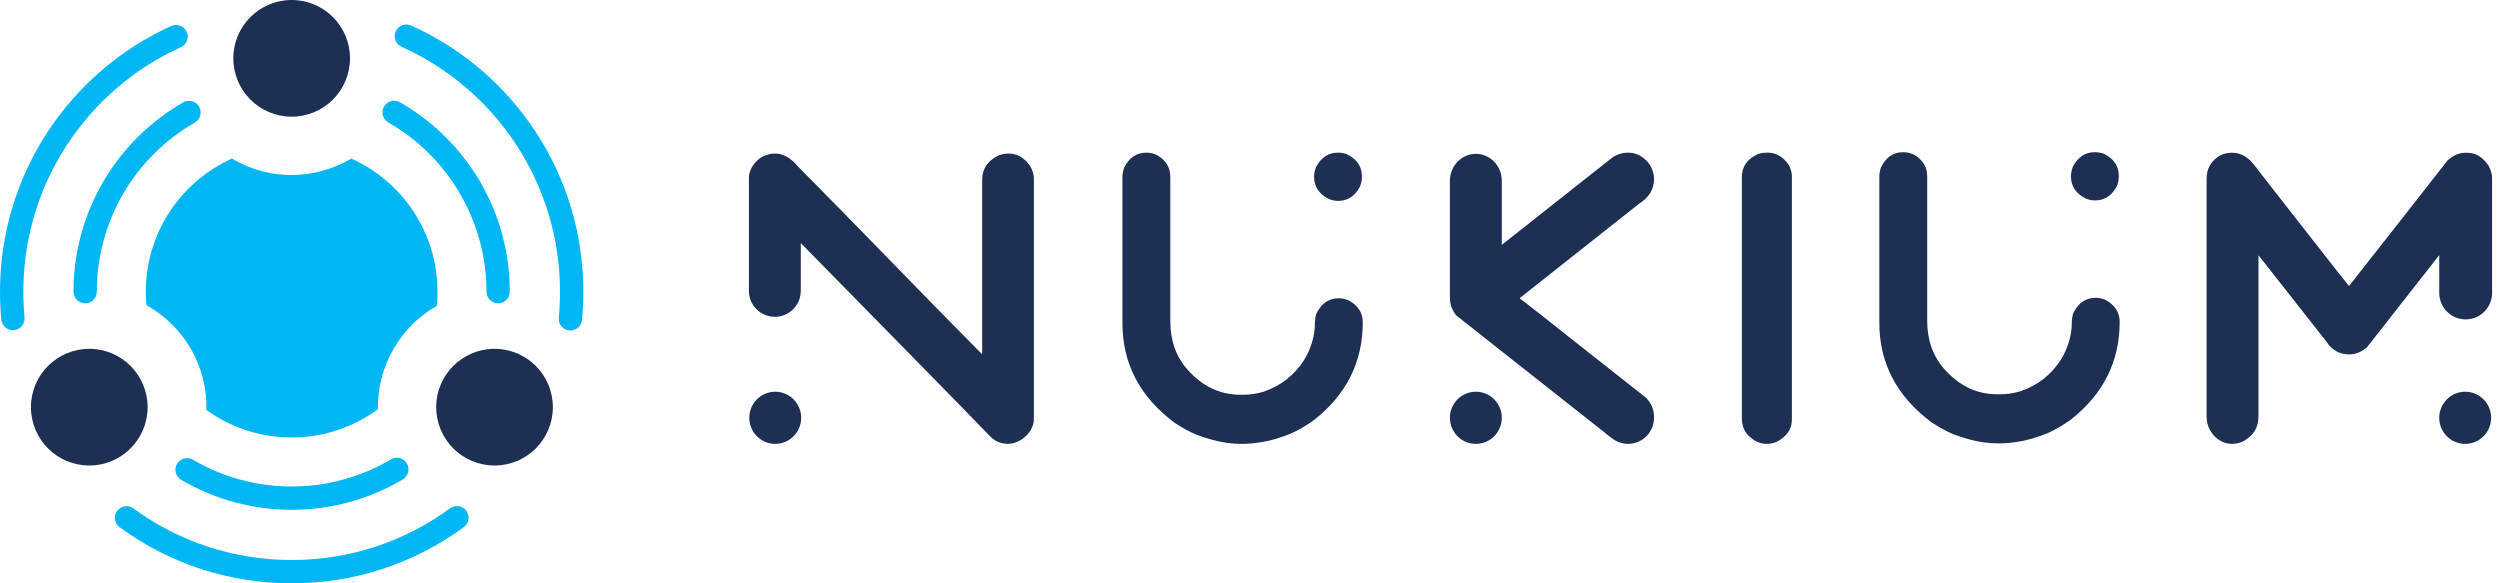
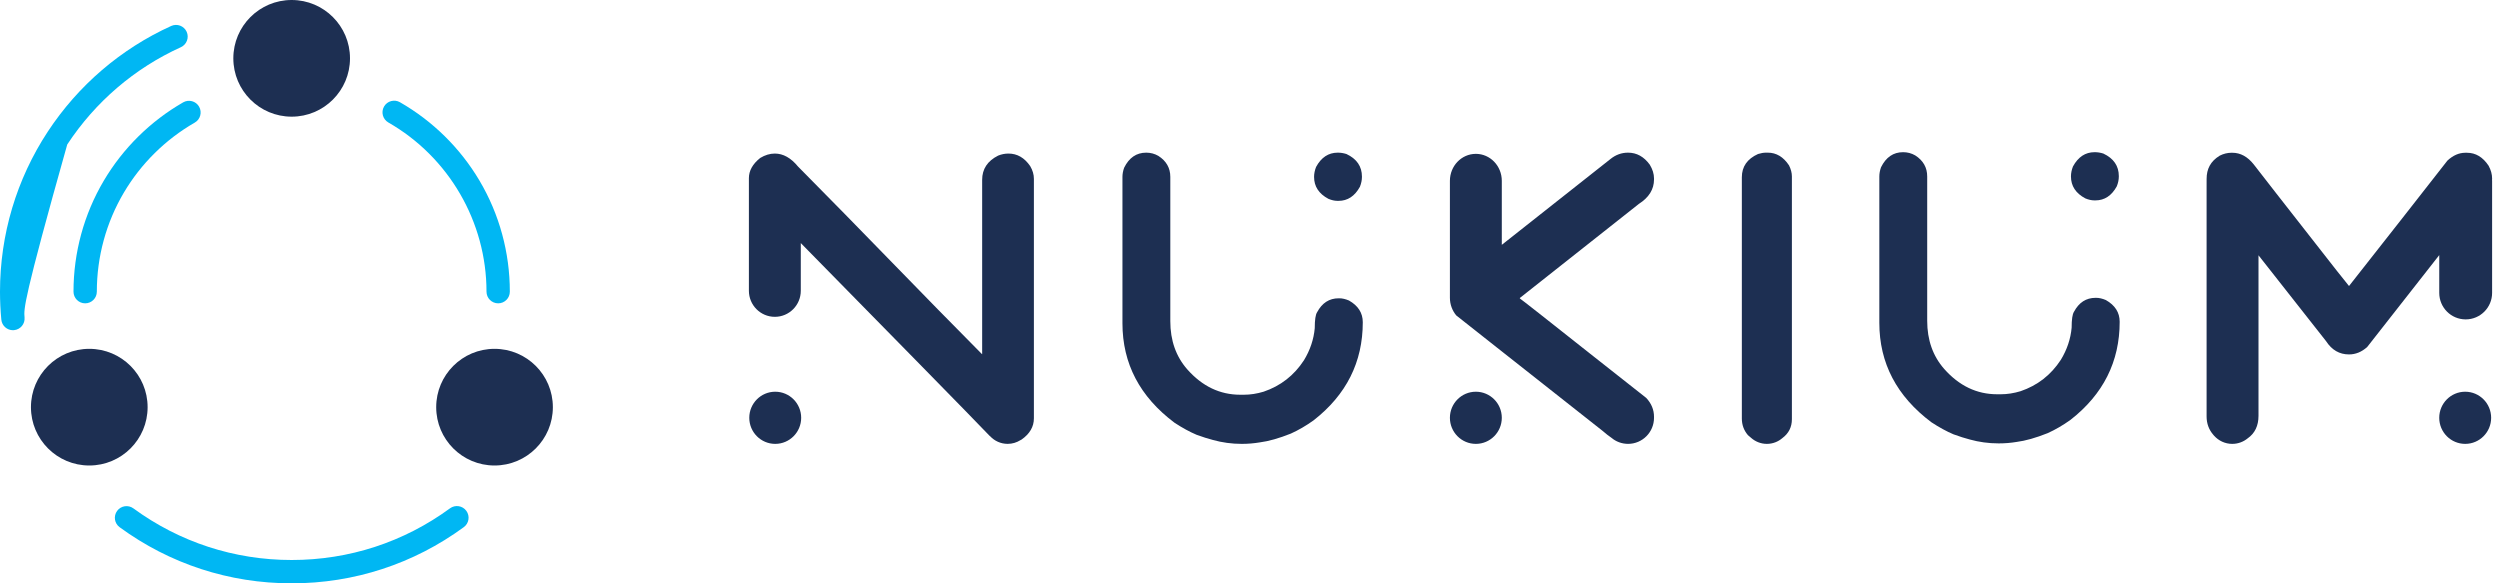
<svg xmlns="http://www.w3.org/2000/svg" width="240" height="56" viewBox="0 0 240 56" fill="none">
  <path d="M236.659 42.612C238.034 42.612 239.15 41.491 239.15 40.109C239.15 38.726 238.034 37.605 236.659 37.605C235.283 37.605 234.167 38.726 234.167 40.109C234.167 41.491 235.283 42.612 236.659 42.612Z" fill="#1D2F52" />
  <path fill-rule="evenodd" clip-rule="evenodd" d="M239.242 17.142C239.242 16.729 239.129 16.317 238.902 15.904C238.352 15.078 237.662 14.665 236.831 14.665H236.669C236.065 14.665 235.494 14.915 234.954 15.415C232.344 18.761 229.194 22.775 225.505 27.458C225.494 27.447 225.095 26.947 224.308 25.959C219.227 19.472 216.579 16.083 216.364 15.79C215.77 15.04 215.086 14.665 214.309 14.665H214.212C213.834 14.665 213.462 14.758 213.095 14.942C212.2 15.486 211.835 16.23 211.835 17.175L211.833 17.843V39.98C211.833 40.661 212.05 41.249 212.479 41.743C212.488 41.755 212.498 41.766 212.508 41.778C212.521 41.792 212.532 41.807 212.545 41.821C212.548 41.824 212.551 41.827 212.555 41.83C212.984 42.309 213.603 42.612 214.295 42.612C214.86 42.612 215.377 42.411 215.782 42.077C216.469 41.593 216.816 40.874 216.816 39.914V24.508L223.305 32.754C223.855 33.602 224.588 34.025 225.505 34.025C226.141 34.025 226.724 33.787 227.253 33.309L234.168 24.49V28.118C234.168 29.523 235.303 30.662 236.705 30.662C238.106 30.662 239.242 29.523 239.242 28.118V17.375C239.242 17.333 239.238 17.292 239.236 17.251C239.238 17.215 239.242 17.178 239.242 17.142Z" fill="#1D2F52" />
  <path fill-rule="evenodd" clip-rule="evenodd" d="M200.187 19.043C200.5 19.173 200.791 19.238 201.061 19.238H201.158C202.032 19.238 202.717 18.788 203.213 17.885C203.343 17.56 203.407 17.245 203.407 16.94V16.908C203.407 15.93 202.911 15.207 201.919 14.74C201.638 14.653 201.368 14.61 201.11 14.61H201.077C200.193 14.61 199.502 15.066 199.006 15.979C198.877 16.304 198.812 16.625 198.812 16.94C198.812 17.853 199.271 18.554 200.187 19.043Z" fill="#1D2F52" />
  <path fill-rule="evenodd" clip-rule="evenodd" d="M202.161 28.804C201.827 28.663 201.519 28.592 201.239 28.592H201.175C200.268 28.592 199.578 29.038 199.103 29.929C198.952 30.157 198.877 30.668 198.877 31.461C198.78 32.536 198.435 33.563 197.842 34.541C196.892 35.997 195.603 37.001 193.975 37.555C193.327 37.751 192.696 37.849 192.081 37.849H191.725C189.773 37.849 188.079 37.04 186.645 35.42C185.555 34.182 185.011 32.639 185.011 30.792V16.94C185.011 16.082 184.628 15.409 183.862 14.919C183.506 14.713 183.118 14.61 182.697 14.61C181.759 14.61 181.052 15.094 180.577 16.06C180.47 16.365 180.416 16.658 180.416 16.94V30.988C180.416 34.856 182.082 38.039 185.415 40.538C186.16 41.026 186.866 41.412 187.535 41.695C188.111 41.906 188.637 42.072 189.119 42.197C189.974 42.435 190.902 42.566 191.874 42.566C192.468 42.566 193.045 42.517 193.6 42.425C194.447 42.316 195.439 42.035 196.58 41.581C197.324 41.244 198.052 40.82 198.764 40.309C201.914 37.854 203.489 34.714 203.489 30.89C203.488 29.999 203.046 29.304 202.161 28.804Z" fill="#1D2F52" />
  <path fill-rule="evenodd" clip-rule="evenodd" d="M171.747 15.877C171.207 15.062 170.528 14.655 169.708 14.655H169.53C169.304 14.655 169.05 14.698 168.77 14.785C167.734 15.252 167.217 15.997 167.217 17.018V40.175C167.217 40.784 167.411 41.316 167.799 41.772C167.903 41.868 168.002 41.952 168.1 42.03C168.505 42.391 169.036 42.612 169.619 42.612C170.19 42.612 170.71 42.401 171.111 42.054C171.716 41.603 172.022 40.999 172.022 40.24V16.936C172.022 16.599 171.93 16.247 171.747 15.877Z" fill="#1D2F52" />
  <path d="M141.682 42.612C143.058 42.612 144.173 41.491 144.173 40.108C144.173 38.726 143.058 37.605 141.682 37.605C140.306 37.605 139.191 38.726 139.191 40.108C139.191 41.491 140.306 42.612 141.682 42.612Z" fill="#1D2F52" />
  <path fill-rule="evenodd" clip-rule="evenodd" d="M157.329 19.576C158.3 18.957 158.785 18.175 158.785 17.229V17.132C158.785 16.697 158.65 16.257 158.381 15.812C157.82 15.04 157.124 14.655 156.293 14.655C155.668 14.655 155.101 14.861 154.594 15.274C149.616 19.21 146.144 21.952 144.173 23.504V17.36C144.173 15.93 143.058 14.77 141.682 14.77C140.306 14.77 139.191 15.93 139.191 17.36V28.585C139.191 29.235 139.423 29.828 139.803 30.283C139.841 30.329 145.526 34.791 153.85 41.365C154.161 41.636 154.444 41.857 154.702 42.032C155.133 42.394 155.688 42.611 156.294 42.611C157.67 42.611 158.785 41.491 158.785 40.108C158.785 40.096 158.784 40.085 158.783 40.073C158.784 40.063 158.785 40.054 158.785 40.045V40.012C158.785 39.339 158.537 38.736 158.041 38.203L152.604 33.917C148.354 30.549 146.121 28.795 145.906 28.653V28.605L157.329 19.576Z" fill="#1D2F52" />
  <path fill-rule="evenodd" clip-rule="evenodd" d="M127.526 19.087C127.839 19.218 128.13 19.283 128.4 19.283H128.497C129.371 19.283 130.056 18.832 130.552 17.93C130.681 17.605 130.746 17.29 130.746 16.985V16.953C130.746 15.975 130.25 15.252 129.258 14.785C128.977 14.698 128.707 14.655 128.448 14.655H128.416C127.531 14.655 126.841 15.111 126.345 16.024C126.216 16.349 126.151 16.67 126.151 16.985C126.151 17.898 126.609 18.599 127.526 19.087Z" fill="#1D2F52" />
  <path fill-rule="evenodd" clip-rule="evenodd" d="M129.501 28.849C129.166 28.708 128.858 28.637 128.578 28.637H128.513C127.607 28.637 126.917 29.083 126.442 29.974C126.291 30.202 126.216 30.712 126.216 31.506C126.119 32.581 125.773 33.608 125.18 34.585C124.231 36.041 122.942 37.046 121.313 37.6C120.666 37.796 120.035 37.894 119.42 37.894H119.065C117.112 37.894 115.418 37.084 113.984 35.465C112.894 34.227 112.35 32.684 112.35 30.837V16.985C112.35 16.127 111.967 15.453 111.201 14.964C110.845 14.758 110.457 14.655 110.036 14.655C109.097 14.655 108.391 15.139 107.916 16.105C107.808 16.409 107.755 16.703 107.755 16.985V31.033C107.755 34.901 109.421 38.084 112.754 40.583C113.499 41.071 114.205 41.457 114.874 41.74C115.449 41.95 115.976 42.117 116.458 42.242C117.313 42.48 118.241 42.612 119.213 42.612C119.807 42.612 120.384 42.561 120.938 42.469C121.785 42.361 122.778 42.08 123.918 41.626C124.663 41.289 125.391 40.865 126.103 40.354C129.252 37.899 130.827 34.759 130.827 30.935C130.827 30.044 130.385 29.349 129.501 28.849Z" fill="#1D2F52" />
  <path d="M74.422 42.612C75.798 42.612 76.913 41.491 76.913 40.108C76.913 38.726 75.798 37.605 74.422 37.605C73.046 37.605 71.931 38.726 71.931 40.108C71.931 41.491 73.046 42.612 74.422 42.612Z" fill="#1D2F52" />
  <path fill-rule="evenodd" clip-rule="evenodd" d="M98.899 15.947C98.349 15.143 97.653 14.742 96.811 14.742C96.477 14.742 96.148 14.807 95.824 14.937C94.799 15.448 94.287 16.224 94.287 17.267V33.999H94.271C88.673 28.371 82.783 22.205 76.603 15.98C75.923 15.154 75.184 14.742 74.386 14.742C73.911 14.742 73.442 14.883 72.978 15.165C72.256 15.741 71.894 16.387 71.894 17.105V27.912C71.894 29.294 73.009 30.415 74.385 30.415C75.761 30.415 76.876 29.294 76.876 27.912V23.335C83.136 29.703 93.942 40.708 94.983 41.821C95.005 41.841 95.027 41.857 95.05 41.876C95.472 42.328 96.069 42.611 96.734 42.611C97.183 42.611 97.601 42.481 97.956 42.258C97.995 42.237 98.032 42.22 98.073 42.196C98.861 41.642 99.254 40.963 99.254 40.159V17.17C99.255 16.757 99.136 16.349 98.899 15.947Z" fill="#1D2F52" />
-   <path fill-rule="evenodd" clip-rule="evenodd" d="M22.27 15.223C22.312 15.248 22.352 15.275 22.395 15.3C26.032 17.399 30.357 17.225 33.727 15.222C38.603 17.41 42 22.308 42 28C42 28.459 41.977 28.913 41.934 29.361C40.263 30.311 38.814 31.703 37.784 33.488C36.728 35.316 36.248 37.319 36.284 39.286C33.964 40.992 31.1 42 28 42C24.945 42 22.119 41.021 19.817 39.36C19.91 35.398 17.893 31.51 14.219 29.389C14.167 29.358 14.114 29.332 14.061 29.302C14.021 28.873 14 28.439 14 28C14 22.31 17.395 17.413 22.27 15.223Z" fill="#00B7F3" />
  <path d="M8.176 29.12C7.557 29.12 7.056 28.619 7.056 28C7.056 24.247 8.061 20.564 9.962 17.351C11.807 14.232 14.443 11.63 17.584 9.826C18.121 9.518 18.805 9.703 19.113 10.239C19.421 10.775 19.236 11.46 18.7 11.768C15.893 13.38 13.538 15.705 11.89 18.491C10.193 21.36 9.296 24.648 9.296 28C9.296 28.619 8.795 29.12 8.176 29.12Z" fill="#00B7F3" />
  <path d="M47.824 29.12C47.206 29.12 46.704 28.619 46.704 28C46.704 21.311 43.094 15.087 37.282 11.758C36.746 11.451 36.56 10.766 36.867 10.229C37.175 9.693 37.859 9.507 38.396 9.814C41.543 11.617 44.184 14.22 46.032 17.341C47.937 20.557 48.944 24.243 48.944 28C48.944 28.619 48.443 29.12 47.824 29.12Z" fill="#00B7F3" />
-   <path d="M28 48.944C24.263 48.944 20.594 47.947 17.39 46.062C16.858 45.748 16.68 45.061 16.993 44.528C17.307 43.995 17.994 43.818 18.527 44.131C21.386 45.814 24.662 46.704 28 46.704C31.36 46.704 34.655 45.803 37.528 44.099C38.06 43.783 38.747 43.959 39.062 44.491C39.378 45.023 39.203 45.71 38.67 46.025C35.452 47.935 31.762 48.944 28 48.944Z" fill="#00B7F3" />
  <path d="M28 56C22.013 56 16.302 54.137 11.485 50.613C10.985 50.248 10.877 49.547 11.242 49.048C11.607 48.548 12.308 48.44 12.807 48.805C17.238 52.047 22.492 53.76 28 53.76C33.513 53.76 38.769 52.044 43.202 48.798C43.701 48.433 44.402 48.541 44.768 49.04C45.133 49.539 45.025 50.24 44.526 50.605C39.706 54.135 33.992 56 28 56Z" fill="#00B7F3" />
-   <path d="M54.756 31.729C54.72 31.729 54.684 31.727 54.648 31.724C54.032 31.665 53.581 31.117 53.64 30.502C53.72 29.676 53.76 28.834 53.76 28C53.76 22.938 52.293 18.038 49.517 13.832C46.811 9.73 43.017 6.5 38.547 4.491C37.983 4.237 37.731 3.574 37.985 3.01C38.239 2.446 38.901 2.194 39.466 2.448C44.324 4.631 48.446 8.141 51.387 12.598C54.405 17.172 56 22.498 56 28C56 28.906 55.956 29.82 55.87 30.717C55.814 31.296 55.326 31.729 54.756 31.729Z" fill="#00B7F3" />
-   <path d="M1.241 31.7C0.67 31.7 0.182 31.265 0.127 30.686C0.043 29.799 0 28.895 0 28C0 22.517 1.585 17.206 4.583 12.643C7.505 8.197 11.604 4.687 16.436 2.492C16.999 2.237 17.663 2.486 17.919 3.049C18.174 3.612 17.925 4.276 17.362 4.532C12.916 6.551 9.144 9.781 6.455 13.873C3.698 18.07 2.24 22.955 2.24 28C2.24 28.825 2.279 29.657 2.357 30.473C2.416 31.089 1.964 31.636 1.348 31.694C1.312 31.698 1.276 31.7 1.241 31.7Z" fill="#00B7F3" />
+   <path d="M1.241 31.7C0.67 31.7 0.182 31.265 0.127 30.686C0.043 29.799 0 28.895 0 28C0 22.517 1.585 17.206 4.583 12.643C7.505 8.197 11.604 4.687 16.436 2.492C16.999 2.237 17.663 2.486 17.919 3.049C18.174 3.612 17.925 4.276 17.362 4.532C12.916 6.551 9.144 9.781 6.455 13.873C2.24 28.825 2.279 29.657 2.357 30.473C2.416 31.089 1.964 31.636 1.348 31.694C1.312 31.698 1.276 31.7 1.241 31.7Z" fill="#00B7F3" />
  <path d="M47.475 44.688C50.568 44.688 53.075 42.181 53.075 39.088C53.075 35.995 50.568 33.488 47.475 33.488C44.382 33.488 41.875 35.995 41.875 39.088C41.875 42.181 44.382 44.688 47.475 44.688Z" fill="#1D2F52" />
  <path d="M8.571 44.688C11.664 44.688 14.171 42.181 14.171 39.088C14.171 35.995 11.664 33.488 8.571 33.488C5.478 33.488 2.971 35.995 2.971 39.088C2.971 42.181 5.478 44.688 8.571 44.688Z" fill="#1D2F52" />
  <path d="M28 11.2C31.093 11.2 33.6 8.693 33.6 5.6C33.6 2.507 31.093 0 28 0C24.907 0 22.4 2.507 22.4 5.6C22.4 8.693 24.907 11.2 28 11.2Z" fill="#1D2F52" />
</svg>